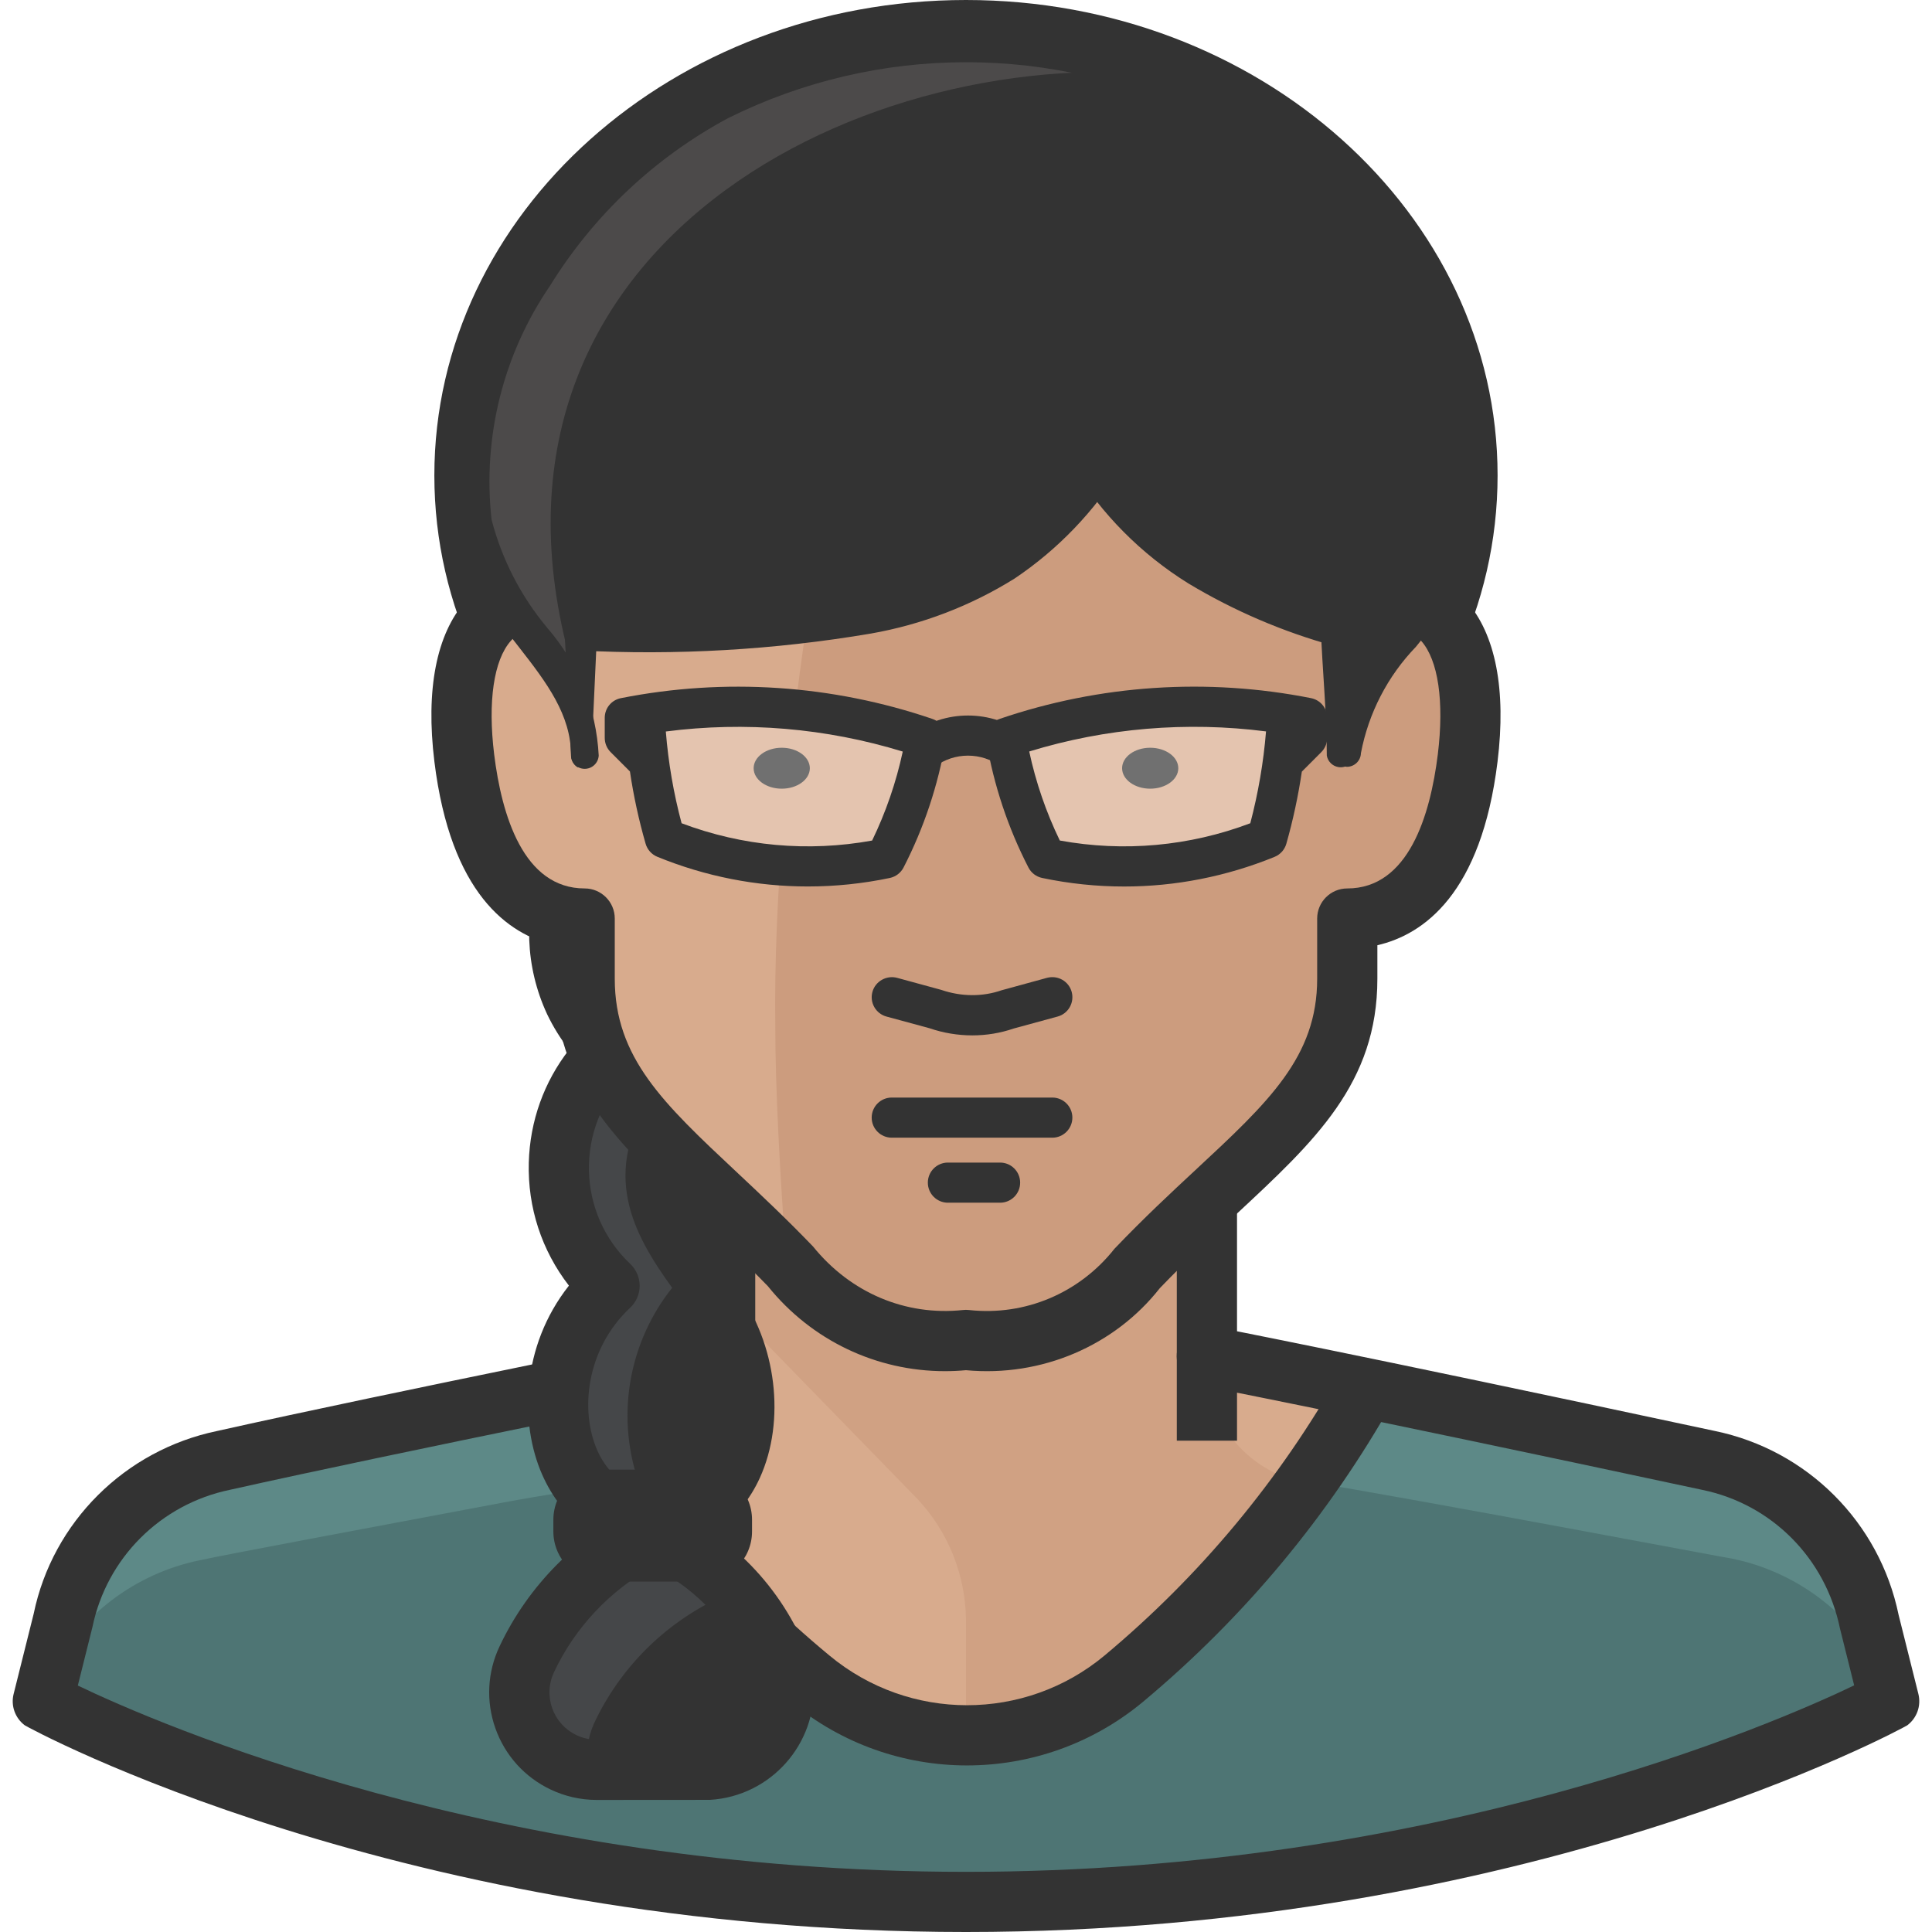
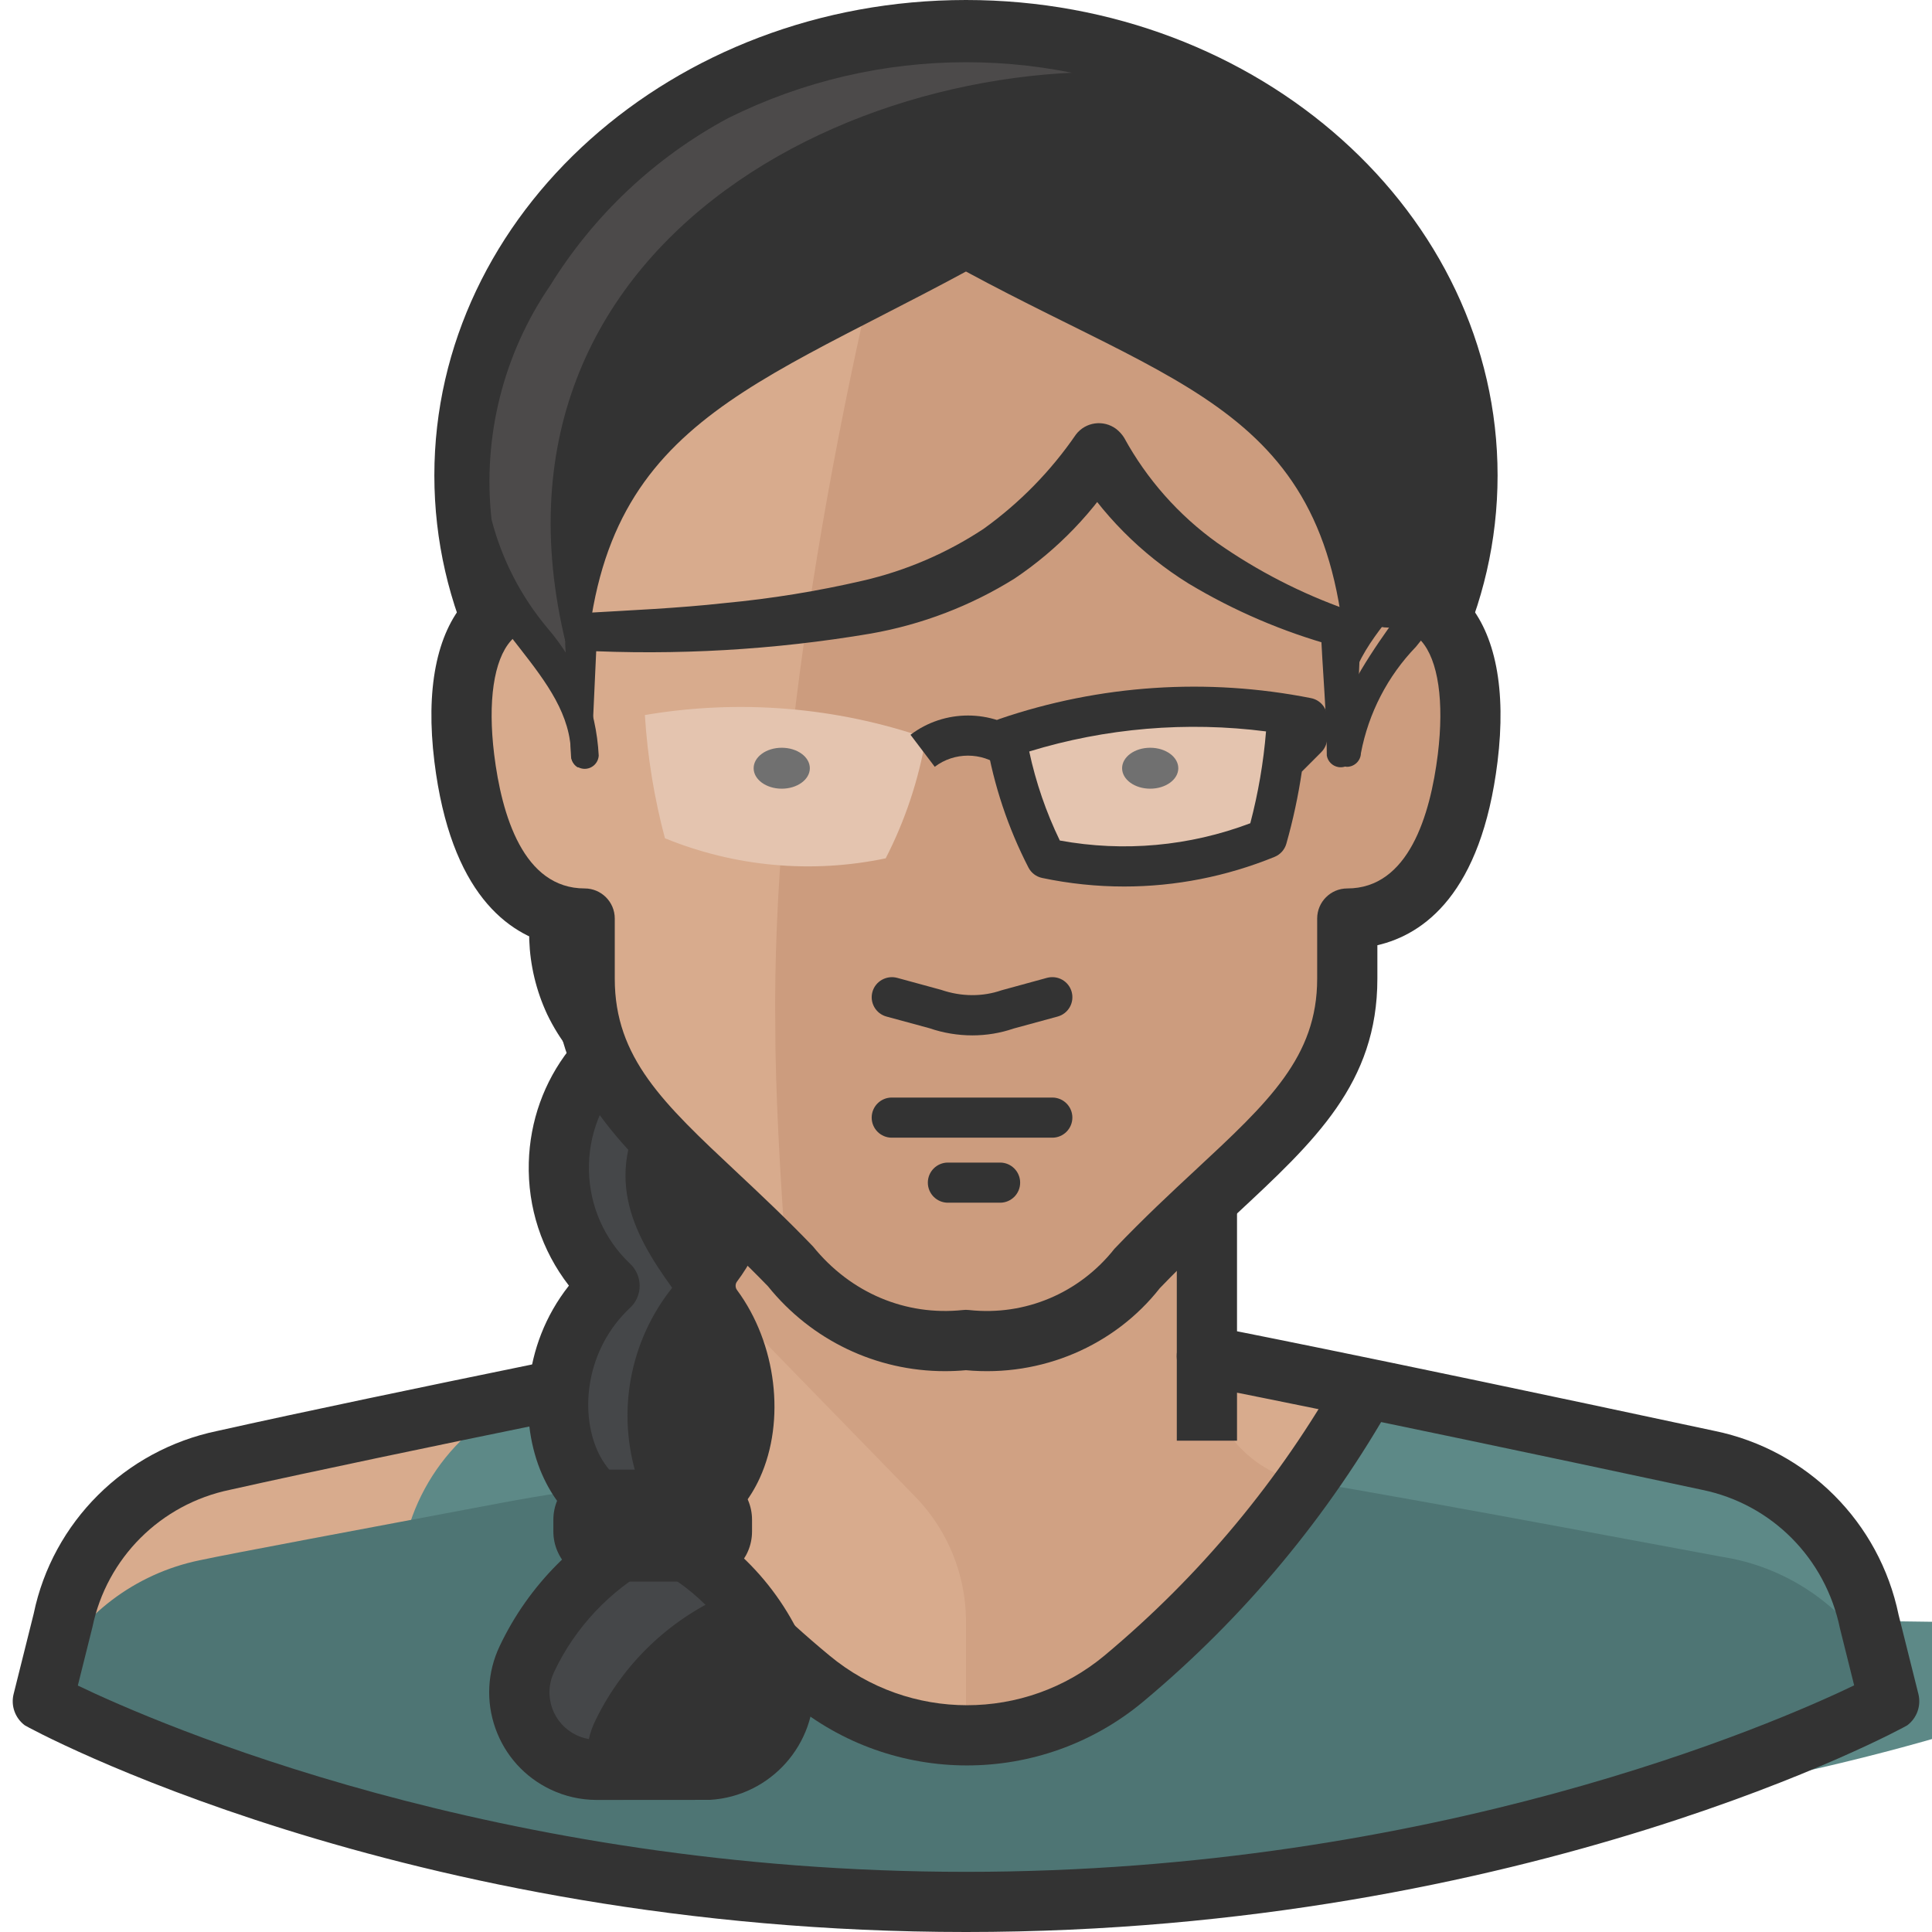
<svg xmlns="http://www.w3.org/2000/svg" version="1.1" id="Capa_1" x="0px" y="0px" viewBox="0 0 512 512" style="enable-background:new 0 0 512 512;" xml:space="preserve">
  <path style="fill:#333333;" d="M255.991,251.985c-77.68,0-140.884-56.513-140.884-125.992S178.311,0,255.991,0  c77.691,0,140.884,56.524,140.884,125.992S333.682,251.985,255.991,251.985z M255.991,17.125  c-68.245,0-123.759,48.833-123.759,108.867s55.524,108.867,123.759,108.867c68.245,0,123.769-48.833,123.769-108.857  S324.237,17.125,255.991,17.125z" />
  <path id="SVGCleanerId_0" style="fill:#333333;" d="M256.257,467.858c-16.561,0-33.123-5.616-46.632-16.838  c-27.124-22.433-49.652-49.386-66.948-80.084l13.902-7.829c16.338,28.996,37.612,54.439,63.235,75.627  c21.125,17.551,51.78,17.561,72.883,0.011c25.39-21.199,46.493-46.589,62.714-75.425l13.902,7.829  c-17.168,30.517-39.505,57.396-66.405,79.85C289.391,462.241,272.819,467.858,256.257,467.858z" />
  <path style="fill:#D8AB8D;" d="M495.318,429.565c-4.425-21.401-21.146-38.122-42.547-42.547  c-16.806-3.723-56.481-12.445-99.347-21.274c-10.637-2.34-22.337-4.361-33.612-5.957v-52.12H192.171v52.014  c-11.807,1.596-23.614,3.723-35.314,6.276c-40.845,8.829-79.669,17.444-97.645,21.274c-21.401,4.425-38.122,21.146-42.547,42.547  l-5.318,21.273c2.978,2.234,102.645,53.184,244.645,53.184s241.667-50.95,244.645-53.184L495.318,429.565z" />
  <path style="fill:#D0A183;" d="M255.991,428.927v75.095c142.001,0,241.667-50.95,244.645-53.184l-5.318-21.273  c-4.425-21.401-21.146-38.122-42.547-42.547c-16.806-3.723-56.481-12.445-99.347-21.273c-10.637-2.34-22.337-4.361-33.612-5.957  v-52.12H192.171v37.229l51.056,52.439C251.237,405.93,255.779,417.184,255.991,428.927z" />
  <path style="fill:#D8AB8D;" d="M346.085,392.975c5.425,1.064,61.055,10.637,61.055,10.637c13.339-4.978,26.305-10.881,38.824-17.657  l-92.54-20.103c-10.637-2.34-22.337-4.361-33.612-5.957C318.972,375.967,330.236,390.156,346.085,392.975z" />
-   <path style="fill:#5D8987;" d="M495.318,429.565c-4.425-21.401-21.146-38.122-42.547-42.547l-90.412-19.784  c-16.636,29.581-38.516,55.896-64.565,77.648c-24.082,20.008-58.991,20.008-83.073,0c-26.283-21.741-48.355-48.131-65.097-77.861  c-38.292,8.297-73.713,16.168-90.625,19.997c-21.401,4.425-38.122,21.146-42.547,42.547l-5.318,21.273  c2.978,2.234,102.645,53.184,244.645,53.184s241.667-50.95,244.645-53.184L495.318,429.565z" />
+   <path style="fill:#5D8987;" d="M495.318,429.565c-4.425-21.401-21.146-38.122-42.547-42.547l-90.412-19.784  c-16.636,29.581-38.516,55.896-64.565,77.648c-24.082,20.008-58.991,20.008-83.073,0c-26.283-21.741-48.355-48.131-65.097-77.861  c-21.401,4.425-38.122,21.146-42.547,42.547l-5.318,21.273  c2.978,2.234,102.645,53.184,244.645,53.184s241.667-50.95,244.645-53.184L495.318,429.565z" />
  <path style="fill:#4E7574;" d="M500.637,450.839l-1.915-7.765c-7.999-15.445-22.539-26.464-39.569-29.996  c-0.532,0-82.967-15.636-113.069-20.529c-13.828,19.444-30.091,37.037-48.397,52.333c-24.082,20.008-58.991,20.008-83.073,0  c-18.316-15.168-34.612-32.612-48.504-51.907c-10.637,1.489-21.912,3.191-32.761,5.212c-38.399,7.233-72.117,13.509-80.52,15.317  c-17.029,3.531-31.57,14.551-39.569,29.996l-1.915,7.339c2.978,2.234,102.645,53.184,244.645,53.184  S497.658,453.072,500.637,450.839z" />
  <g>
    <path id="SVGCleanerId_0_1_" style="fill:#333333;" d="M256.257,467.858c-16.561,0-33.123-5.616-46.632-16.838   c-27.124-22.433-49.652-49.386-66.948-80.084l13.902-7.829c16.338,28.996,37.612,54.439,63.235,75.627   c21.125,17.551,51.78,17.561,72.883,0.011c25.39-21.199,46.493-46.589,62.714-75.425l13.902,7.829   c-17.168,30.517-39.505,57.396-66.405,79.85C289.391,462.241,272.819,467.858,256.257,467.858z" />
  </g>
  <g>
    <path style="fill:#333333;" d="M255.991,512C106.62,512,7.294,457.763,6.56,457.221c-2.563-1.925-3.734-5.201-2.946-8.307   l5.318-21.273c4.999-24.22,24.135-43.355,48.674-48.429c45.068-10.084,132.14-27.485,133.013-27.666   c4.34-0.819,8.52,1.936,9.382,6.265c0.862,4.319-1.936,8.52-6.254,9.382c-0.872,0.181-87.764,17.54-132.779,27.613   c-18.423,3.808-32.687,18.082-36.473,36.388l-3.872,15.498c20.614,9.892,110.76,49.365,235.381,49.365   c124.099,0,214.033-39.154,235.37-49.418l-3.776-15.136c-3.85-18.614-18.125-32.889-36.431-36.665   c-98.103-21.008-132.491-27.56-132.821-27.624c-4.329-0.83-7.18-4.999-6.361-9.328c0.819-4.34,5.063-7.148,9.328-6.361   c0.34,0.074,34.835,6.648,133.151,27.698c24.486,5.063,43.621,24.188,48.684,48.727l5.244,20.965   c0.777,3.117-0.383,6.393-2.957,8.318C504.689,457.763,405.268,512,255.991,512z" />
    <rect x="311.866" y="318.092" style="fill:#333333;" width="15.955" height="63.704" />
-     <rect x="184.193" y="328.516" style="fill:#333333;" width="15.955" height="53.29" />
    <path style="fill:#333333;" d="M184.087,278.417c17.285-15.913,18.402-42.834,2.489-60.119c-0.255-0.277-0.521-0.553-0.787-0.83   c-3.723-3.84-8.073-6.999-12.87-9.36l0,0c-21.465,10.137-30.73,35.697-20.742,57.226c2.266,4.797,5.403,9.126,9.254,12.764l0,0   c-17.178,16.04-18.093,42.962-2.053,60.14c0.287,0.308,0.585,0.617,0.883,0.915l1.702,1.808   c-12.445,11.094-17.274,28.432-12.339,44.355c3.138,10.828,13.307,18.093,24.571,17.551c8.85-0.723,16.53-6.414,19.784-14.679   c6.361-16.413,2.159-35.037-10.637-47.121l0,0c17.178-16.04,18.104-42.962,2.064-60.14c-0.16-0.17-0.308-0.33-0.468-0.489   l-1.702-1.808L184.087,278.417z" />
  </g>
  <path style="fill:#454749;" d="M168.983,392.017c-5.68-17.37-2.234-36.441,9.148-50.737c-10.637-14.679-18.933-30.421-5.106-51.376  c3.095-4.595,3.095-10.615,0-15.211c-13.147-19.21-8.403-45.43,10.637-58.821c-3.319-3.202-7.127-5.861-11.275-7.871  c-21.369,10.286-30.4,35.92-20.21,57.332c2.255,4.893,5.435,9.297,9.36,12.977c-17.146,16.072-18.019,42.994-1.947,60.14  c0.223,0.234,0.447,0.468,0.67,0.702l1.702,1.808c-13.03,11.998-17.263,30.804-10.637,47.227  c4.074,10.456,15.062,16.466,26.06,14.253C173.631,399.857,170.717,396.24,168.983,392.017z" />
  <g>
    <path style="fill:#333333;" d="M172.546,410.696c-12.69,0-23.369-7.35-28.911-20.018c-5.861-13.402-5.637-33.793,7.137-49.971   c-7.212-9.307-10.956-20.699-10.637-32.602c0.298-11.009,4.031-21.391,10.679-29.921c-2.255-2.904-4.202-6.031-5.808-9.382   c-11.86-25.486-0.893-55.896,24.39-67.905c2.149-1,4.627-1.021,6.765-0.032c5.85,2.691,11.052,6.446,15.455,11.147l0.872,0.925   c17.029,18.497,17.572,46.461,2.372,65.597c13.7,17.7,14.253,42.675,0.415,61.151c-0.447,0.617-0.447,1.532,0.043,2.191   c10.456,14.126,12.956,34.601,6.042,49.791c-5.074,11.126-14.7,18.029-26.422,18.955   C174.131,410.664,173.333,410.696,172.546,410.696z M172.855,217.149c-14.966,9.233-21.029,28.538-13.445,44.823   c1.861,3.861,4.457,7.414,7.648,10.467c1.574,1.521,2.457,3.606,2.457,5.786c0,2.181-0.904,4.265-2.489,5.776   c-6.808,6.435-10.69,15.157-10.945,24.528c-0.245,9.382,3.159,18.285,9.605,25.092l1.308,1.298c1.606,1.51,2.521,3.617,2.521,5.829   c0,2.202-0.904,4.308-2.521,5.818c-11.743,11.02-13.296,27.315-8.743,37.718c1.83,4.18,6.435,11.126,15.487,10.413   c5.957-0.468,10.381-3.723,13.083-9.658c4.542-9.977,2.712-24.156-4.361-33.697c-4.659-6.35-4.659-14.849-0.021-21.167   c10.679-14.264,8.892-34.059-4.106-46.121c-3.031-2.819-3.414-7.478-0.872-10.743c0.755-0.968,1.691-1.723,2.723-2.244   c12.562-13.051,12.945-33.867,0.511-47.376c-0.021-0.021-0.713-0.745-0.734-0.776C177.854,220.67,175.482,218.734,172.855,217.149z   " />
    <path style="fill:#333333;" d="M172.812,406.377c-14.572,6.935-26.294,18.699-33.187,33.293   c-4.872,10.233-0.532,22.486,9.701,27.358c2.712,1.298,5.691,1.978,8.701,2h29.677c11.158,0.117,20.306-8.839,20.423-19.997l0,0   c-0.021-2.691-0.521-5.361-1.489-7.871C199.883,425.896,187.884,413.557,172.812,406.377z" />
  </g>
  <path style="fill:#454749;" d="M157.389,456.795c6.818-14.604,18.519-26.379,33.08-33.293c3.202,1.5,6.265,3.276,9.148,5.318  c-6.818-9.669-15.955-17.466-26.592-22.656c-14.572,6.988-26.294,18.785-33.187,33.399c-5.084,10.137-1,22.475,9.137,27.56  c0.213,0.106,0.425,0.213,0.649,0.308c2.01,0.862,4.116,1.468,6.276,1.808C155.134,465.039,155.655,460.699,157.389,456.795z" />
  <g>
    <path style="fill:#333333;" d="M158.027,477.005c-4.276-0.032-8.339-0.968-12.137-2.776c-6.871-3.276-12.051-9.031-14.604-16.2   c-2.542-7.18-2.138-14.913,1.128-21.784c7.648-16.178,20.774-29.357,36.963-37.058c2.042-0.989,4.414-1.042,6.52-0.16   c17.434,7.318,31.346,21.625,38.165,39.25c0.925,2.766,1.393,5.244,1.553,7.754c0.968,16.104-11.339,29.974-27.443,30.953   L158.027,477.005z M173.004,415.237c-11.381,6.276-20.593,16.051-26.156,27.836c-1.457,3.053-1.627,6.456-0.511,9.616   c1.117,3.159,3.404,5.691,6.425,7.137c1.67,0.787,3.468,1.202,5.329,1.213h29.623c6.839-0.425,12.434-6.744,11.988-14.051   c-0.064-1.138-0.287-2.266-0.638-3.34C194.352,431.522,184.927,421.237,173.004,415.237z" />
    <path style="fill:#333333;" d="M186.002,419.141h-26.06c-7.329,0-13.296-5.967-13.296-13.296v-3.085   c0-7.329,5.967-13.296,13.296-13.296h26.06c7.329,0,13.296,5.967,13.296,13.296v3.085   C199.298,413.185,193.341,419.141,186.002,419.141z M186.002,405.42h0.106H186.002z" />
  </g>
  <path style="fill:#D8AB8D;" d="M255.991,30.687c85.094,0,111.686,48.823,111.686,106.368v21.274  c18.402,0,24.252,18.189,21.274,42.547c-2.553,20.742-10.637,42.547-31.91,42.547v15.955c0,31.91-25.422,46.27-55.098,77.116  c-11.062,13.743-28.443,20.784-45.951,18.614c-17.508,2.17-34.889-4.872-45.951-18.614c-29.677-30.847-55.098-45.206-55.098-77.116  v-15.955c-21.273,0-29.357-21.805-31.91-42.547c-2.978-24.358,2.872-42.547,21.273-42.547v-21.273  C144.306,79.51,170.897,30.687,255.991,30.687z" />
  <path style="fill:#CC9C7E;" d="M367.677,158.328v-21.274c0-57.545-26.166-106.368-111.686-106.368c-4.893,0-9.573,0-14.147,0.532  c-21.273,78.499-37.335,171.464-36.378,241.135c0,15.636,1.17,38.399,2.978,62.544c0,0.638,1.064,1.064,1.596,1.595  c11.062,13.743,28.443,20.784,45.951,18.614c17.508,2.17,34.889-4.872,45.951-18.614c29.677-30.847,55.098-45.206,55.098-77.116  v-15.955c21.274,0,29.357-21.805,31.91-42.547C391.929,176.517,386.079,158.328,367.677,158.328z" />
  <path style="fill:#333333;" d="M250.407,363.373c-18.168,0-35.346-8.148-46.908-22.518c-6.371-6.574-12.87-12.668-19.157-18.572  c-20.88-19.582-37.378-35.048-37.378-62.906v-8.882c-12.317-2.851-27.539-13.7-31.846-48.652  c-2.34-19.093,0.532-33.814,8.286-42.568c3.468-3.914,7.85-6.595,12.924-7.935v-14.296c0-73.734,42.494-114.345,119.663-114.345  S375.655,63.31,375.655,137.044v14.296c5.084,1.34,9.477,4.021,12.934,7.946c7.754,8.754,10.615,23.475,8.275,42.558  c-4.297,34.952-19.529,45.802-31.846,48.652v8.871c0,27.656-16.508,42.994-37.399,62.416c-6.488,6.031-13.211,12.275-20.252,19.593  c-11.998,15.264-31.325,23.614-51.376,21.741C254.13,363.288,252.269,363.373,250.407,363.373z M255.991,38.665  c-68.82,0-103.708,33.102-103.708,98.39v21.274c0,4.404-3.574,7.978-7.978,7.978c-3.968,0-6.818,1.128-8.956,3.553  c-4.499,5.095-6.105,16.04-4.393,30.049c2,16.2,7.775,35.537,23.986,35.537c4.404,0,7.978,3.574,7.978,7.978v15.955  c0,20.954,12.86,33.016,32.336,51.269c6.137,5.754,13.083,12.275,20.21,19.689c9.967,12.328,24.56,18.434,39.686,16.838  c0.542-0.074,1.106-0.064,1.67,0c14.902,1.617,29.272-4.531,38.537-16.253c7.861-8.222,15.051-14.902,21.401-20.805  c19.455-18.082,32.304-30.028,32.304-50.737v-15.955c0-4.404,3.574-7.978,7.978-7.978c16.21,0,21.986-19.327,23.997-35.548  c1.712-13.998,0.117-24.954-4.393-30.038c-2.149-2.425-4.999-3.553-8.967-3.553c-4.404,0-7.978-3.574-7.978-7.978v-21.274  C359.7,71.766,324.811,38.665,255.991,38.665z" />
  <g>
    <path style="fill:#E4C4AF;" d="M266.628,195.557c1.904,11.115,5.489,21.88,10.637,31.91c19.593,4.106,39.973,2.255,58.502-5.318   c2.851-10.679,4.627-21.624,5.318-32.655C316.153,185.25,290.55,187.334,266.628,195.557z" />
    <path style="fill:#E4C4AF;" d="M245.355,195.557c-1.904,11.115-5.489,21.88-10.637,31.91c-19.593,4.106-39.973,2.255-58.502-5.318   c-2.851-10.679-4.627-21.624-5.318-32.655C195.841,185.25,221.443,187.334,245.355,195.557z" />
  </g>
  <path style="fill:#333333;" d="M265.331,203.204c-5.18-3.936-12.424-3.936-17.614,0l-6.425-8.478c8.967-6.808,21.497-6.808,30.474,0  L265.331,203.204z" />
  <g>
    <ellipse style="fill:#707070;" cx="207.169" cy="203.587" rx="7.446" ry="5.425" />
    <ellipse style="fill:#707070;" cx="304.814" cy="203.587" rx="7.446" ry="5.425" />
  </g>
  <g>
    <path style="fill:#333333;" d="M255.991,8.456c-91.582,0-132.321,75.627-132.321,117.004c0,26.911,31.272,34.782,31.272,62.757   c0-73.819,39.675-83.073,101.049-116.26c61.374,33.187,101.049,38.292,101.049,116.26c0-23.294,31.272-35.846,31.272-62.757   C388.313,84.509,347.574,8.456,255.991,8.456z" />
-     <path style="fill:#333333;" d="M214.083,234.923c-13.594,0-27.102-2.638-39.877-7.861c-1.51-0.617-2.649-1.883-3.106-3.446   c-1.808-6.276-3.202-12.69-4.159-19.167l-5.127-5.138c-1-1-1.553-2.351-1.553-3.765v-5.318c0-2.542,1.787-4.723,4.287-5.212   c27.475-5.446,56.013-3.553,82.531,5.499c2.468,0.84,3.967,3.351,3.521,5.935c-2,11.679-5.744,22.933-11.147,33.442   c-0.734,1.425-2.074,2.446-3.638,2.776C228.612,234.179,221.337,234.923,214.083,234.923z M180.63,218.17   c16.147,6.095,33.506,7.669,50.493,4.584c3.638-7.51,6.361-15.423,8.116-23.582c-20.316-6.233-41.749-8.041-62.789-5.318   C177.109,202.066,178.503,210.225,180.63,218.17z" />
-     <path style="fill:#333333;" d="M255.991,8.456c-91.582,0-132.321,75.627-132.321,117.004c0,36.59,31.272,46.057,31.272,74.457   v-32.336c83.179,0,110.729-13.19,132.002-40.207c2.436-2.936,6.797-3.34,9.733-0.904c0.33,0.277,0.628,0.574,0.904,0.904   c10.637,15.104,27.23,28.081,59.14,38.718v33.931c0-23.294,31.272-37.441,31.272-74.457   C388.313,84.509,347.574,8.456,255.991,8.456z" />
  </g>
  <path style="fill:#4C4A4A;" d="M255.991,8.456c-91.582,0-132.321,75.627-132.321,117.004c0,28.081,18.508,40.207,27.017,57.119  c0-3.723,0-7.02,0-9.148C121.117,61.321,235.782,8.243,316.727,20.901C297.677,12.254,276.914,8.009,255.991,8.456z" />
  <g>
    <path style="fill:#333333;" d="M353.424,200.024c0.053-6.467,1.776-12.796,4.999-18.402c2.872-5.425,6.382-10.637,9.467-14.998   c6.531-8.616,11.275-18.455,13.934-28.932c2.34-21.742-3.127-43.611-15.423-61.693c-11.466-18.848-27.773-34.272-47.227-44.674   c-39.76-19.784-86.498-19.784-126.258,0c-19.327,10.392-35.58,25.688-47.121,44.355c-12.434,18.146-17.944,40.154-15.53,62.012   c2.734,10.552,7.786,20.359,14.785,28.719c8.18,9.445,12.977,21.348,13.615,33.825l0,0c-0.117,2.01-1.808,3.574-3.829,3.51   c-1.957-0.053-3.51-1.659-3.51-3.617c0-21.273-25.741-34.25-31.378-60.204c-2.532-12.254-2.17-24.933,1.064-37.016   c2.883-11.786,7.435-23.103,13.509-33.612c12.041-21.38,29.698-39.079,51.056-51.163c43.898-23.486,96.614-23.486,140.511,0   c21.273,12.062,38.909,29.623,51.056,50.844c6.095,10.52,10.711,21.827,13.721,33.612c3.308,12.03,3.744,24.677,1.276,36.91   c-3.393,11.679-9.158,22.539-16.912,31.91c-7.499,7.775-12.562,17.572-14.572,28.187c-0.053,2.01-1.713,3.617-3.723,3.617   C355.169,203.087,353.722,201.769,353.424,200.024z" />
    <path style="fill:#333333;" d="M151.326,200.024l-1.702-32.442c-0.117-2.702,1.968-4.989,4.67-5.106h0.011l0,0   c12.658-0.745,25.315-1.276,37.76-2.659c12.349-1.159,24.613-3.148,36.697-5.957c11.371-2.638,22.178-7.286,31.91-13.721   c9.541-6.85,17.817-15.306,24.465-24.996l0,0c2.542-3.319,7.276-3.978,10.637-1.489c0.84,0.649,1.564,1.436,2.127,2.34   c6.031,11.02,14.466,20.55,24.677,27.868c10.669,7.467,22.295,13.434,34.569,17.763l0,0c1.968,0.713,3.287,2.585,3.297,4.68   c0,11.381-0.957,22.656-1.489,33.931c-0.351,2.032-2.266,3.393-4.297,3.042c-1.553-0.266-2.776-1.489-3.042-3.042   c0-11.275-1.17-22.55-1.596-33.931l3.616,4.893c-13.604-3.744-26.624-9.318-38.718-16.593   c-12.477-7.754-22.965-18.316-30.634-30.847h12.977c-7.233,11.775-16.923,21.869-28.4,29.57   c-11.637,7.254-24.571,12.2-38.08,14.572c-25.603,4.34-51.61,5.829-77.542,4.467l4.999-4.999l-1.489,32.442   c0,1.936-1.564,3.51-3.499,3.521c-0.074,0-0.149,0-0.223-0.011C151.922,202.609,151.273,201.343,151.326,200.024z" />
    <path style="fill:#333333;" d="M297.911,234.934c-7.254,0-14.53-0.755-21.731-2.266c-1.564-0.33-2.904-1.34-3.638-2.776   c-5.403-10.509-9.158-21.763-11.147-33.442c-0.447-2.574,1.053-5.095,3.521-5.935c26.507-9.052,55.035-10.956,82.531-5.499   c2.478,0.489,4.276,2.67,4.276,5.212v5.318c0,1.415-0.564,2.766-1.553,3.765l-5.169,5.18c-0.957,6.446-2.329,12.839-4.106,19.104   c-0.447,1.574-1.595,2.861-3.106,3.478C325.013,232.285,311.494,234.934,297.911,234.934z M280.86,222.744   c16.966,3.106,34.335,1.521,50.482-4.574c2.095-7.978,3.5-16.125,4.17-24.337c-21.039-2.702-42.473-0.904-62.757,5.318   C274.51,207.332,277.222,215.235,280.86,222.744z" />
    <path style="fill:#333333;" d="M278.871,301.499h-42.547c-2.936,0-5.318-2.383-5.318-5.318s2.383-5.318,5.318-5.318h42.547   c2.936,0,5.318,2.383,5.318,5.318S281.807,301.499,278.871,301.499z" />
    <path style="fill:#333333;" d="M265.033,318.73h-13.828c-2.936,0-5.318-2.383-5.318-5.318s2.383-5.318,5.318-5.318h13.828   c2.936,0,5.318,2.383,5.318,5.318S267.979,318.73,265.033,318.73z" />
    <path style="fill:#333333;" d="M257.672,274.386c-3.829,0-7.701-0.638-11.381-1.904l-11.36-3.085   c-2.84-0.766-4.51-3.702-3.733-6.531c0.776-2.829,3.733-4.467,6.531-3.733l11.7,3.191c5.393,1.84,10.966,1.851,16.008,0.106   l12.041-3.297c2.883-0.755,5.765,0.915,6.531,3.733c0.766,2.84-0.904,5.765-3.734,6.531l-11.711,3.191   C265.118,273.779,261.416,274.386,257.672,274.386z" />
  </g>
  <g>
</g>
  <g>
</g>
  <g>
</g>
  <g>
</g>
  <g>
</g>
  <g>
</g>
  <g>
</g>
  <g>
</g>
  <g>
</g>
  <g>
</g>
  <g>
</g>
  <g>
</g>
  <g>
</g>
  <g>
</g>
  <g>
</g>
</svg>